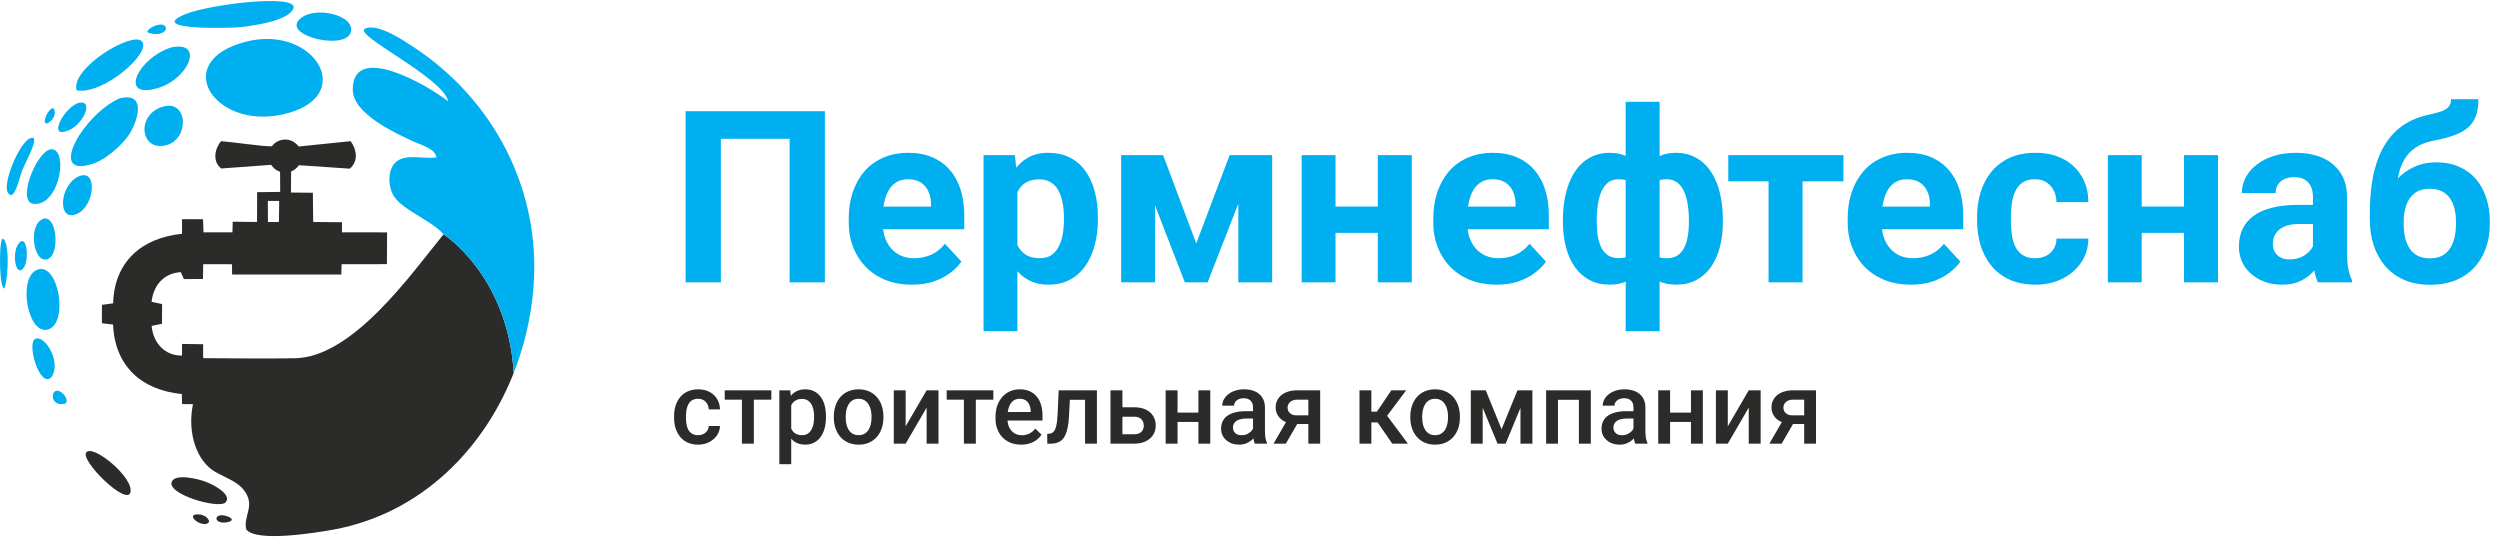
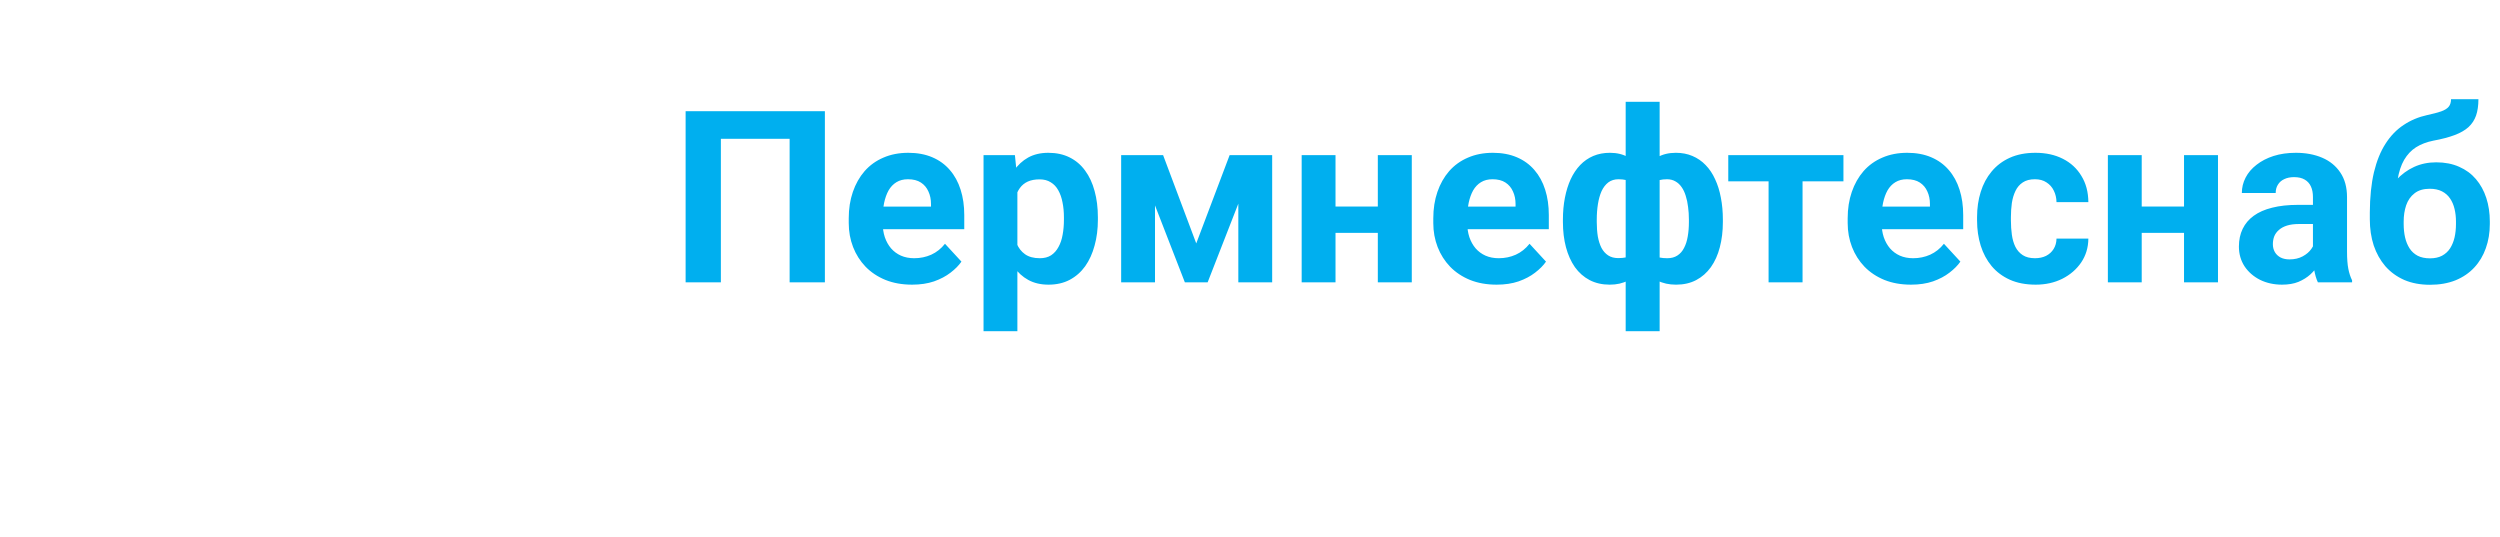
<svg xmlns="http://www.w3.org/2000/svg" width="917" height="197" viewBox="0 0 917 197" fill="none">
-   <path fill-rule="evenodd" clip-rule="evenodd" d="M98.241 73.707L102.408 73.696L102.309 81.415L98.281 81.432L98.241 73.707ZM104.594 51.184C106.633 51.184 108.438 52.191 109.536 53.738L128.619 51.779C130.7 54.631 131.685 58.904 128.326 61.867L109.639 60.595C108.951 61.627 107.954 62.436 106.781 62.891L106.72 70.621L114.762 70.71L114.877 81.416L125.462 81.519L125.423 85.21L141.977 85.236L141.925 96.893L125.291 96.914L125.209 100.687L85.132 100.704L85.097 96.922L74.528 96.898L74.444 102.326L67.441 102.366L66.338 99.827C60.118 100.187 56.286 104.597 55.595 110.711L59.459 111.532L59.426 118.744L55.628 119.539C56.128 125.665 60.414 130.547 66.757 130.415L66.775 126.153L74.507 126.259L74.511 131.372C85.687 131.398 97.143 131.61 108.286 131.398C129.525 130.992 150.957 100.309 162.697 85.945C162.697 85.945 186.247 100.897 188.433 136.812L188.974 135.411C177.939 164.572 154.459 188.386 122.306 194.256C116.047 195.399 94.147 198.986 90.353 194.23C89.044 189.235 93.943 185.535 89.441 179.735C87.029 176.629 83.071 175.41 78.976 173.089C72.231 169.262 68.576 158.9 70.783 148.255L66.785 148.211L66.691 144.537C51.951 143.095 42.089 134.33 41.476 119.036C39.202 118.756 38.751 118.777 37.388 118.558C37.304 117.434 37.406 116.097 37.402 111.816C38.662 111.642 40.34 111.442 41.504 111.261C41.882 95.918 52.158 87.191 66.764 85.758L66.771 80.407L74.484 80.417L74.645 85.217L85.254 85.21L85.358 81.319L94.286 81.42L94.308 70.491L102.777 70.39L102.731 63.005C101.369 62.563 100.218 61.653 99.468 60.463L81.143 61.798C77.753 59.22 78.837 54.295 81.113 51.786C84.589 52.003 96.891 53.815 99.707 53.667C100.81 52.162 102.589 51.184 104.597 51.184H104.594ZM191.532 127.801C191.39 128.283 191.245 128.763 191.096 129.243C191.245 128.765 191.391 128.283 191.532 127.801ZM83.945 191.404C87.349 190.46 81.707 188.193 80.019 189.281C78.327 190.368 80.262 192.424 83.945 191.404ZM76.724 191.233C75.851 188.148 70.402 188.13 70.791 189.606C71.033 191.43 75.941 193.513 76.724 191.233ZM31.68 165.891C29.122 168.811 46.737 185.957 47.859 180.508C48.984 175.057 34.238 162.972 31.68 165.891ZM82.775 184.234C85.015 181.569 79.199 178.127 75.386 176.677C73.005 175.772 64.478 173.573 63.054 176.597C60.846 181.287 80.537 186.898 82.775 184.232V184.234Z" fill="#2B2B2A" />
-   <path fill-rule="evenodd" clip-rule="evenodd" d="M162.696 85.941C162.696 85.941 186.246 100.894 188.432 136.809C192.351 126.873 194.82 116.285 195.677 105.551C198.519 69.934 181.326 36.69 151.584 17.176C148.33 15.041 138.48 8.287 133.887 10.521C129.296 12.756 162.499 28.323 164.405 37.188C157.031 31.358 129.272 15.194 129.397 32.949C129.458 41.64 144.531 48.592 151.65 51.906C154.43 53.199 159.529 54.426 160.122 57.739C155.235 58.439 149.364 56.316 145.544 59.168C142.086 61.751 142.23 68.178 144.383 71.813C147.385 76.883 158.255 80.828 162.696 85.941ZM16.444 44.752C16.719 46.594 21.089 43.203 19.904 40.228C19.352 38.358 16.233 42.106 16.444 44.752ZM54.628 12.041C59.48 13.722 62.679 10.335 59.772 9.108C56.957 8.459 52.458 11.722 54.628 12.041ZM23.724 148.093C26.244 147.071 21.719 141.735 19.952 143.751C18.517 145.139 19.622 149.046 23.724 148.093ZM1.237 105.715C2.485 107.021 4.084 89.865 1.237 87.681C-0.244 85.701 -0.573 103.033 1.237 105.715ZM7.859 99.04C10.922 97.399 10.217 86.258 7.307 88.809C4.316 91.43 5.339 100.37 7.859 99.04ZM3.004 70.863C5.39 74.053 7.092 64.972 8.32 62.04C9.505 59.208 15.172 49.097 11.107 50.696C7.041 52.296 0.619 67.673 3.004 70.863ZM28.466 37.832C23.184 40.074 18.01 50.159 24.117 48.192C30.342 46.568 35.088 36.003 28.466 37.832ZM18.893 138.272C22.58 133.217 16.71 122.937 13.092 124.224C9.458 125.519 14.733 142.999 18.893 138.272ZM15.72 80.311C10.08 82.695 12.339 96.95 17.471 95.045C22.149 93.308 20.892 78.418 15.72 80.311ZM28.804 64.728C21.684 67.922 20.885 81.905 28.412 78.383C34.801 75.391 35.922 61.537 28.804 64.728ZM109.533 7.432C104.477 13.231 126.39 18.448 128.607 11.973C130.824 5.497 114.589 1.635 109.533 7.432ZM59.085 39.33C49.661 42.775 51.812 55.914 61.201 53.206C69.753 50.74 68.93 35.731 59.085 39.33ZM12.309 74.763C21.092 75.731 24.848 57.625 19.975 54.986C14.754 52.158 5.416 73.984 12.309 74.763ZM13.764 98.885C6.18 101.637 10.264 123.662 17.878 120.766C25.266 117.956 21.334 96.139 13.764 98.885ZM62.724 17.422C50.752 21.283 43.816 35.766 56.609 32.629C68.772 30.027 75.647 14.649 62.724 17.422ZM28.057 33.107C37.7 35.063 56.161 19.009 51.938 15.06C48.231 11.593 26.017 24.87 28.057 33.107ZM88.186 9.98C93.038 9.357 105.889 7.732 107.669 3.007C109.14 -2.395 76.716 1.602 67.915 5.231C52.949 11.4 86.195 10.236 88.188 9.98H88.186ZM43.814 36.087C30.563 42.07 17.89 64.4 32.596 60.465C38.3 59.273 44.566 53.333 47.178 49.617C50.082 45.484 54.47 33.42 43.814 36.087ZM90.364 15.253C62.219 22.387 78.385 47.527 103.611 41.997C131.658 35.846 115.548 8.868 90.364 15.253Z" fill="#00AFEF" />
  <path d="M302.567 40.788V103.552H289.635V50.919H264.417V103.552H251.485V40.788H302.567ZM334.552 104.414C330.931 104.414 327.684 103.84 324.81 102.69C321.936 101.512 319.493 99.888 317.482 97.819C315.499 95.75 313.976 93.35 312.912 90.62C311.849 87.861 311.317 84.93 311.317 81.826V80.102C311.317 76.567 311.82 73.334 312.826 70.403C313.832 67.472 315.269 64.928 317.137 62.773C319.034 60.618 321.333 58.965 324.034 57.816C326.735 56.637 329.782 56.048 333.173 56.048C336.478 56.048 339.409 56.594 341.967 57.686C344.524 58.778 346.665 60.33 348.39 62.342C350.143 64.354 351.464 66.768 352.355 69.584C353.246 72.371 353.692 75.475 353.692 78.895V84.068H316.62V75.791H341.492V74.843C341.492 73.119 341.176 71.581 340.544 70.231C339.941 68.851 339.021 67.759 337.785 66.954C336.549 66.15 334.969 65.747 333.043 65.747C331.405 65.747 329.997 66.107 328.819 66.825C327.641 67.543 326.678 68.549 325.931 69.843C325.212 71.136 324.666 72.659 324.293 74.412C323.948 76.136 323.775 78.033 323.775 80.102V81.826C323.775 83.694 324.034 85.419 324.551 86.999C325.097 88.58 325.859 89.945 326.836 91.094C327.842 92.244 329.049 93.135 330.457 93.767C331.894 94.399 333.518 94.715 335.328 94.715C337.57 94.715 339.653 94.284 341.579 93.422C343.533 92.531 345.214 91.195 346.622 89.413L352.657 95.965C351.68 97.374 350.344 98.724 348.648 100.017C346.981 101.311 344.97 102.374 342.613 103.207C340.257 104.012 337.57 104.414 334.552 104.414ZM373.176 65.877V121.485H360.761V56.91H372.271L373.176 65.877ZM402.704 79.714V80.619C402.704 84.01 402.302 87.157 401.497 90.06C400.721 92.962 399.572 95.491 398.049 97.647C396.526 99.773 394.629 101.44 392.359 102.647C390.117 103.825 387.531 104.414 384.599 104.414C381.754 104.414 379.283 103.84 377.185 102.69C375.087 101.541 373.32 99.931 371.883 97.862C370.475 95.764 369.34 93.336 368.477 90.577C367.615 87.818 366.954 84.858 366.494 81.697V79.326C366.954 75.935 367.615 72.831 368.477 70.015C369.34 67.17 370.475 64.713 371.883 62.644C373.32 60.546 375.073 58.922 377.142 57.773C379.24 56.623 381.697 56.048 384.513 56.048C387.473 56.048 390.074 56.609 392.316 57.73C394.586 58.85 396.483 60.46 398.006 62.557C399.558 64.655 400.721 67.156 401.497 70.058C402.302 72.961 402.704 76.179 402.704 79.714ZM390.246 80.619V79.714C390.246 77.731 390.074 75.906 389.729 74.24C389.413 72.544 388.896 71.064 388.177 69.799C387.488 68.535 386.568 67.558 385.418 66.868C384.298 66.15 382.933 65.79 381.323 65.79C379.628 65.79 378.176 66.064 376.969 66.609C375.791 67.156 374.828 67.946 374.081 68.98C373.334 70.015 372.774 71.251 372.4 72.688C372.027 74.124 371.797 75.748 371.71 77.559V83.551C371.854 85.677 372.256 87.588 372.917 89.284C373.578 90.951 374.599 92.273 375.978 93.25C377.357 94.227 379.168 94.715 381.41 94.715C383.048 94.715 384.427 94.356 385.548 93.638C386.669 92.89 387.574 91.87 388.264 90.577C388.982 89.284 389.485 87.789 389.772 86.094C390.088 84.398 390.246 82.573 390.246 80.619ZM438.785 89.284L451.027 56.91H461.158L442.966 103.552H434.604L416.499 56.91H426.629L438.785 89.284ZM423.654 56.91V103.552H411.24V56.91H423.654ZM454.217 103.552V56.91H466.632V103.552H454.217ZM509.437 75.748V85.404H485.729V75.748H509.437ZM489.867 56.91V103.552H477.452V56.91H489.867ZM517.843 56.91V103.552H505.385V56.91H517.843ZM548.967 104.414C545.346 104.414 542.098 103.84 539.224 102.69C536.351 101.512 533.908 99.888 531.896 97.819C529.913 95.75 528.39 93.35 527.327 90.62C526.264 87.861 525.732 84.93 525.732 81.826V80.102C525.732 76.567 526.235 73.334 527.241 70.403C528.246 67.472 529.683 64.928 531.551 62.773C533.448 60.618 535.747 58.965 538.448 57.816C541.15 56.637 544.196 56.048 547.587 56.048C550.892 56.048 553.823 56.594 556.381 57.686C558.939 58.778 561.08 60.33 562.804 62.342C564.557 64.354 565.879 66.768 566.77 69.584C567.661 72.371 568.106 75.475 568.106 78.895V84.068H531.034V75.791H555.907V74.843C555.907 73.119 555.591 71.581 554.958 70.231C554.355 68.851 553.435 67.759 552.2 66.954C550.964 66.15 549.383 65.747 547.458 65.747C545.82 65.747 544.412 66.107 543.233 66.825C542.055 67.543 541.092 68.549 540.345 69.843C539.627 71.136 539.081 72.659 538.707 74.412C538.362 76.136 538.19 78.033 538.19 80.102V81.826C538.19 83.694 538.448 85.419 538.966 86.999C539.512 88.58 540.273 89.945 541.25 91.094C542.256 92.244 543.463 93.135 544.871 93.767C546.308 94.399 547.932 94.715 549.742 94.715C551.984 94.715 554.068 94.284 555.993 93.422C557.947 92.531 559.628 91.195 561.037 89.413L567.072 95.965C566.094 97.374 564.758 98.724 563.063 100.017C561.396 101.311 559.384 102.374 557.028 103.207C554.671 104.012 551.984 104.414 548.967 104.414ZM631.948 80.533V81.438C631.948 84.801 631.574 87.89 630.827 90.706C630.108 93.494 629.016 95.922 627.551 97.991C626.085 100.032 624.289 101.612 622.162 102.733C620.036 103.854 617.579 104.414 614.791 104.414C612.205 104.414 609.963 103.926 608.066 102.949C606.198 101.943 604.618 100.549 603.325 98.767C602.06 96.957 601.025 94.859 600.221 92.474C599.445 90.06 598.87 87.459 598.497 84.671V77.214C598.87 74.225 599.445 71.452 600.221 68.894C600.997 66.308 602.017 64.052 603.281 62.126C604.575 60.201 606.155 58.707 608.023 57.643C609.891 56.58 612.118 56.048 614.705 56.048C616.946 56.048 618.972 56.436 620.783 57.212C622.622 57.988 624.231 59.094 625.611 60.531C627.019 61.968 628.183 63.707 629.103 65.747C630.051 67.759 630.755 70.015 631.215 72.515C631.703 75.015 631.948 77.688 631.948 80.533ZM619.49 81.438V80.533C619.49 78.924 619.389 77.386 619.188 75.921C619.015 74.426 618.728 73.061 618.326 71.826C617.952 70.59 617.449 69.526 616.817 68.635C616.185 67.716 615.423 67.012 614.532 66.523C613.641 66.006 612.621 65.747 611.472 65.747C609.46 65.747 607.808 66.15 606.514 66.954C605.25 67.73 604.302 68.851 603.669 70.317C603.066 71.754 602.721 73.449 602.635 75.403V86.525C602.75 88.192 603.109 89.643 603.712 90.879C604.345 92.086 605.293 93.034 606.558 93.724C607.851 94.385 609.518 94.715 611.558 94.715C613.024 94.715 614.259 94.385 615.265 93.724C616.3 93.063 617.119 92.129 617.722 90.922C618.354 89.715 618.8 88.321 619.059 86.74C619.346 85.131 619.49 83.364 619.49 81.438ZM573.279 81.438V80.533C573.279 77.688 573.523 75.015 574.012 72.515C574.5 70.015 575.204 67.759 576.124 65.747C577.072 63.707 578.236 61.968 579.616 60.531C580.995 59.094 582.59 57.988 584.401 57.212C586.24 56.436 588.28 56.048 590.522 56.048C593.079 56.048 595.292 56.58 597.16 57.643C599.028 58.707 600.594 60.201 601.859 62.126C603.123 64.052 604.144 66.308 604.919 68.894C605.695 71.452 606.285 74.225 606.687 77.214V84.326C606.285 87.2 605.695 89.859 604.919 92.301C604.144 94.715 603.109 96.842 601.816 98.681C600.551 100.492 598.985 101.9 597.117 102.906C595.249 103.911 593.022 104.414 590.436 104.414C587.677 104.414 585.22 103.854 583.064 102.733C580.938 101.612 579.141 100.032 577.676 97.991C576.239 95.922 575.147 93.494 574.4 90.706C573.652 87.89 573.279 84.801 573.279 81.438ZM585.694 80.533V81.438C585.694 83.364 585.823 85.131 586.082 86.74C586.369 88.321 586.815 89.715 587.418 90.922C588.05 92.1 588.869 93.02 589.875 93.681C590.881 94.342 592.117 94.672 593.582 94.672C595.651 94.672 597.318 94.327 598.583 93.638C599.876 92.948 600.839 91.971 601.471 90.706C602.103 89.442 602.448 87.933 602.505 86.18V75.403C602.448 73.449 602.103 71.754 601.471 70.317C600.867 68.851 599.933 67.73 598.669 66.954C597.404 66.15 595.738 65.747 593.669 65.747C592.203 65.747 590.953 66.135 589.918 66.911C588.912 67.687 588.093 68.751 587.461 70.101C586.858 71.452 586.412 73.032 586.125 74.843C585.837 76.625 585.694 78.521 585.694 80.533ZM596.298 121.485V37.34H608.756V121.485H596.298ZM661.174 56.91V103.552H648.716V56.91H661.174ZM676.175 56.91V66.523H633.93V56.91H676.175ZM700.962 104.414C697.341 104.414 694.094 103.84 691.22 102.69C688.346 101.512 685.903 99.888 683.892 97.819C681.909 95.75 680.386 93.35 679.322 90.62C678.259 87.861 677.727 84.93 677.727 81.826V80.102C677.727 76.567 678.23 73.334 679.236 70.403C680.242 67.472 681.679 64.928 683.547 62.773C685.443 60.618 687.742 58.965 690.444 57.816C693.145 56.637 696.191 56.048 699.583 56.048C702.887 56.048 705.819 56.594 708.376 57.686C710.934 58.778 713.075 60.33 714.799 62.342C716.552 64.354 717.874 66.768 718.765 69.584C719.656 72.371 720.101 75.475 720.101 78.895V84.068H683.029V75.791H707.902V74.843C707.902 73.119 707.586 71.581 706.954 70.231C706.35 68.851 705.431 67.759 704.195 66.954C702.959 66.15 701.379 65.747 699.453 65.747C697.815 65.747 696.407 66.107 695.229 66.825C694.05 67.543 693.088 68.549 692.341 69.843C691.622 71.136 691.076 72.659 690.702 74.412C690.358 76.136 690.185 78.033 690.185 80.102V81.826C690.185 83.694 690.444 85.419 690.961 86.999C691.507 88.58 692.269 89.945 693.246 91.094C694.252 92.244 695.459 93.135 696.867 93.767C698.304 94.399 699.927 94.715 701.738 94.715C703.979 94.715 706.063 94.284 707.988 93.422C709.943 92.531 711.624 91.195 713.032 89.413L719.067 95.965C718.09 97.374 716.753 98.724 715.058 100.017C713.391 101.311 711.379 102.374 709.023 103.207C706.666 104.012 703.979 104.414 700.962 104.414ZM746.44 94.715C747.963 94.715 749.314 94.428 750.492 93.853C751.67 93.25 752.59 92.416 753.251 91.353C753.94 90.261 754.3 88.982 754.328 87.516H766.01C765.982 90.793 765.105 93.71 763.381 96.267C761.657 98.796 759.343 100.793 756.441 102.259C753.538 103.696 750.291 104.414 746.698 104.414C743.078 104.414 739.916 103.811 737.215 102.604C734.542 101.397 732.315 99.73 730.533 97.603C728.752 95.448 727.415 92.948 726.524 90.103C725.634 87.229 725.188 84.154 725.188 80.878V79.628C725.188 76.323 725.634 73.248 726.524 70.403C727.415 67.529 728.752 65.029 730.533 62.902C732.315 60.747 734.542 59.066 737.215 57.859C739.888 56.652 743.02 56.048 746.612 56.048C750.434 56.048 753.782 56.781 756.656 58.247C759.559 59.712 761.829 61.81 763.467 64.54C765.134 67.242 765.982 70.446 766.01 74.153H754.328C754.3 72.601 753.969 71.193 753.337 69.929C752.733 68.664 751.843 67.659 750.664 66.911C749.515 66.135 748.092 65.747 746.397 65.747C744.586 65.747 743.106 66.135 741.957 66.911C740.807 67.659 739.916 68.693 739.284 70.015C738.652 71.308 738.206 72.788 737.948 74.455C737.718 76.093 737.603 77.817 737.603 79.628V80.878C737.603 82.688 737.718 84.427 737.948 86.094C738.178 87.761 738.609 89.241 739.241 90.534C739.902 91.827 740.807 92.847 741.957 93.594C743.106 94.342 744.601 94.715 746.44 94.715ZM805.152 75.748V85.404H781.443V75.748H805.152ZM785.581 56.91V103.552H773.166V56.91H785.581ZM813.558 56.91V103.552H801.1V56.91H813.558ZM848.388 93.034V72.257C848.388 70.762 848.144 69.483 847.655 68.42C847.167 67.328 846.405 66.48 845.371 65.877C844.365 65.273 843.057 64.972 841.448 64.972C840.068 64.972 838.876 65.216 837.87 65.704C836.864 66.164 836.088 66.839 835.542 67.73C834.996 68.592 834.723 69.613 834.723 70.791H822.308C822.308 68.808 822.768 66.926 823.688 65.144C824.607 63.362 825.944 61.796 827.697 60.445C829.45 59.066 831.533 57.988 833.947 57.212C836.39 56.436 839.12 56.048 842.137 56.048C845.758 56.048 848.977 56.652 851.793 57.859C854.61 59.066 856.823 60.876 858.432 63.29C860.07 65.704 860.889 68.722 860.889 72.343V92.301C860.889 94.859 861.047 96.957 861.363 98.595C861.679 100.204 862.139 101.612 862.743 102.819V103.552H850.198C849.595 102.288 849.135 100.707 848.819 98.811C848.532 96.885 848.388 94.96 848.388 93.034ZM850.026 75.145L850.112 82.171H843.172C841.534 82.171 840.111 82.358 838.904 82.731C837.697 83.105 836.706 83.637 835.93 84.326C835.154 84.987 834.579 85.763 834.206 86.654C833.861 87.545 833.688 88.522 833.688 89.586C833.688 90.649 833.933 91.612 834.421 92.474C834.91 93.307 835.614 93.968 836.534 94.457C837.453 94.916 838.531 95.146 839.767 95.146C841.635 95.146 843.258 94.773 844.638 94.026C846.017 93.278 847.08 92.359 847.828 91.267C848.604 90.175 849.006 89.14 849.035 88.163L852.311 93.422C851.851 94.6 851.219 95.822 850.414 97.086C849.638 98.351 848.647 99.543 847.44 100.664C846.233 101.756 844.781 102.661 843.086 103.38C841.39 104.07 839.379 104.414 837.051 104.414C834.091 104.414 831.404 103.825 828.99 102.647C826.605 101.44 824.708 99.788 823.3 97.69C821.92 95.563 821.231 93.149 821.231 90.448C821.231 88.005 821.69 85.835 822.61 83.939C823.53 82.042 824.88 80.447 826.662 79.154C828.473 77.832 830.728 76.84 833.43 76.179C836.131 75.49 839.264 75.145 842.827 75.145H850.026ZM899.039 36.392H909.083C909.083 38.719 908.795 40.717 908.221 42.383C907.646 44.021 906.726 45.43 905.462 46.608C904.197 47.757 902.502 48.734 900.375 49.539C898.248 50.344 895.619 51.033 892.486 51.608C890.072 52.097 887.975 52.901 886.193 54.022C884.44 55.143 882.989 56.681 881.839 58.635C880.718 60.56 879.914 63.003 879.425 65.963C878.937 68.894 878.764 72.429 878.908 76.567V78.636L869.252 79.973V77.904C869.281 72.271 869.783 67.371 870.761 63.204C871.766 59.037 873.189 55.531 875.028 52.686C876.867 49.812 879.08 47.528 881.667 45.832C884.253 44.108 887.127 42.901 890.288 42.211C892.415 41.751 894.11 41.306 895.375 40.875C896.668 40.415 897.602 39.84 898.177 39.15C898.751 38.461 899.039 37.541 899.039 36.392ZM893.607 59.54C896.768 59.54 899.57 60.086 902.013 61.178C904.456 62.241 906.511 63.75 908.177 65.704C909.844 67.659 911.109 69.957 911.971 72.601C912.833 75.245 913.264 78.133 913.264 81.266V82.171C913.264 85.361 912.776 88.321 911.798 91.051C910.85 93.753 909.442 96.109 907.574 98.121C905.706 100.132 903.407 101.699 900.677 102.819C897.947 103.911 894.829 104.457 891.323 104.457C887.788 104.457 884.641 103.868 881.882 102.69C879.152 101.483 876.839 99.802 874.942 97.647C873.074 95.463 871.651 92.919 870.674 90.017C869.726 87.085 869.252 83.895 869.252 80.447V79.499C869.252 79.01 869.467 78.536 869.898 78.076C870.358 77.587 870.89 77.041 871.493 76.438C872.126 75.834 872.686 75.073 873.175 74.153C874.899 70.963 876.781 68.291 878.822 66.135C880.862 63.951 883.089 62.313 885.503 61.221C887.946 60.1 890.647 59.54 893.607 59.54ZM891.236 69.239C888.909 69.239 887.041 69.799 885.632 70.92C884.224 72.012 883.204 73.478 882.572 75.317C881.968 77.128 881.667 79.111 881.667 81.266V82.171C881.667 83.924 881.839 85.562 882.184 87.085C882.529 88.58 883.075 89.916 883.822 91.094C884.569 92.244 885.561 93.149 886.796 93.81C888.032 94.442 889.541 94.758 891.323 94.758C893.047 94.758 894.513 94.442 895.72 93.81C896.955 93.149 897.947 92.244 898.694 91.094C899.441 89.916 899.987 88.58 900.332 87.085C900.677 85.562 900.849 83.924 900.849 82.171V81.266C900.849 79.628 900.677 78.09 900.332 76.653C899.987 75.188 899.441 73.909 898.694 72.817C897.947 71.696 896.955 70.82 895.72 70.187C894.484 69.555 892.989 69.239 891.236 69.239Z" fill="#00AFEF" />
-   <path d="M256.074 159.622C256.786 159.622 257.425 159.484 257.991 159.206C258.57 158.917 259.034 158.519 259.384 158.013C259.746 157.506 259.945 156.921 259.981 156.258H264.086C264.062 157.524 263.688 158.676 262.965 159.713C262.242 160.75 261.283 161.575 260.089 162.19C258.896 162.793 257.575 163.095 256.129 163.095C254.634 163.095 253.331 162.841 252.222 162.335C251.113 161.817 250.19 161.105 249.455 160.201C248.72 159.297 248.165 158.254 247.791 157.072C247.429 155.891 247.249 154.625 247.249 153.274V152.641C247.249 151.291 247.429 150.025 247.791 148.843C248.165 147.65 248.72 146.601 249.455 145.696C250.19 144.792 251.113 144.087 252.222 143.58C253.331 143.062 254.627 142.803 256.111 142.803C257.678 142.803 259.052 143.116 260.234 143.743C261.416 144.358 262.344 145.22 263.019 146.329C263.706 147.426 264.062 148.705 264.086 150.163H259.981C259.945 149.44 259.764 148.789 259.438 148.21C259.125 147.619 258.679 147.149 258.1 146.799C257.533 146.45 256.852 146.275 256.056 146.275C255.176 146.275 254.447 146.456 253.868 146.818C253.289 147.167 252.837 147.65 252.511 148.264C252.186 148.867 251.951 149.549 251.806 150.308C251.674 151.056 251.607 151.833 251.607 152.641V153.274C251.607 154.082 251.674 154.866 251.806 155.625C251.939 156.385 252.168 157.066 252.493 157.669C252.831 158.26 253.289 158.736 253.868 159.098C254.447 159.447 255.182 159.622 256.074 159.622ZM276.511 143.164V162.733H272.134V143.164H276.511ZM282.931 143.164V146.601H265.822V143.164H282.931ZM290.22 146.926V170.257H285.861V143.164H289.876L290.22 146.926ZM302.97 152.768V153.148C302.97 154.57 302.801 155.891 302.464 157.108C302.138 158.314 301.65 159.369 300.999 160.273C300.36 161.165 299.57 161.859 298.63 162.353C297.689 162.847 296.604 163.095 295.374 163.095C294.157 163.095 293.09 162.872 292.173 162.425C291.269 161.967 290.503 161.322 289.876 160.49C289.249 159.658 288.743 158.682 288.357 157.56C287.983 156.427 287.718 155.185 287.561 153.835V152.37C287.718 150.935 287.983 149.633 288.357 148.463C288.743 147.294 289.249 146.287 289.876 145.443C290.503 144.599 291.269 143.948 292.173 143.49C293.077 143.032 294.132 142.803 295.338 142.803C296.568 142.803 297.659 143.044 298.612 143.526C299.564 143.996 300.366 144.671 301.017 145.552C301.668 146.42 302.156 147.469 302.482 148.698C302.808 149.916 302.97 151.273 302.97 152.768ZM298.612 153.148V152.768C298.612 151.863 298.527 151.026 298.358 150.254C298.19 149.47 297.924 148.783 297.563 148.192C297.201 147.601 296.737 147.143 296.17 146.818C295.615 146.48 294.946 146.311 294.163 146.311C293.391 146.311 292.728 146.444 292.173 146.709C291.619 146.962 291.154 147.318 290.781 147.776C290.407 148.234 290.117 148.771 289.912 149.386C289.708 149.989 289.563 150.646 289.478 151.357V154.866C289.623 155.734 289.87 156.53 290.22 157.253C290.57 157.976 291.064 158.555 291.703 158.989C292.354 159.411 293.186 159.622 294.199 159.622C294.982 159.622 295.652 159.453 296.206 159.116C296.761 158.778 297.213 158.314 297.563 157.723C297.924 157.12 298.19 156.427 298.358 155.643C298.527 154.86 298.612 154.028 298.612 153.148ZM305.846 153.166V152.75C305.846 151.339 306.051 150.031 306.461 148.825C306.871 147.607 307.462 146.552 308.233 145.66C309.017 144.756 309.969 144.057 311.091 143.562C312.224 143.056 313.502 142.803 314.925 142.803C316.36 142.803 317.638 143.056 318.759 143.562C319.892 144.057 320.851 144.756 321.635 145.66C322.418 146.552 323.015 147.607 323.425 148.825C323.835 150.031 324.04 151.339 324.04 152.75V153.166C324.04 154.576 323.835 155.884 323.425 157.09C323.015 158.296 322.418 159.351 321.635 160.255C320.851 161.147 319.898 161.847 318.777 162.353C317.656 162.847 316.384 163.095 314.961 163.095C313.526 163.095 312.242 162.847 311.109 162.353C309.988 161.847 309.035 161.147 308.251 160.255C307.468 159.351 306.871 158.296 306.461 157.09C306.051 155.884 305.846 154.576 305.846 153.166ZM310.205 152.75V153.166C310.205 154.046 310.295 154.878 310.476 155.661C310.657 156.445 310.94 157.132 311.326 157.723C311.712 158.314 312.206 158.778 312.809 159.116C313.412 159.453 314.129 159.622 314.961 159.622C315.769 159.622 316.468 159.453 317.059 159.116C317.662 158.778 318.156 158.314 318.542 157.723C318.928 157.132 319.211 156.445 319.392 155.661C319.585 154.878 319.681 154.046 319.681 153.166V152.75C319.681 151.882 319.585 151.062 319.392 150.29C319.211 149.506 318.922 148.813 318.524 148.21C318.138 147.607 317.644 147.137 317.041 146.799C316.45 146.45 315.745 146.275 314.925 146.275C314.105 146.275 313.394 146.45 312.791 146.799C312.2 147.137 311.712 147.607 311.326 148.21C310.94 148.813 310.657 149.506 310.476 150.29C310.295 151.062 310.205 151.882 310.205 152.75ZM332.197 156.367L339.883 143.164H344.242V162.733H339.883V149.512L332.197 162.733H327.838V143.164H332.197V156.367ZM357.932 143.164V162.733H353.556V143.164H357.932ZM364.353 143.164V146.601H347.244V143.164H364.353ZM374.553 163.095C373.106 163.095 371.798 162.86 370.629 162.389C369.471 161.907 368.482 161.238 367.662 160.382C366.855 159.526 366.234 158.519 365.8 157.361C365.366 156.204 365.149 154.956 365.149 153.618V152.894C365.149 151.363 365.372 149.977 365.818 148.735C366.264 147.493 366.885 146.432 367.681 145.552C368.476 144.659 369.417 143.978 370.502 143.508C371.587 143.038 372.763 142.803 374.029 142.803C375.427 142.803 376.651 143.038 377.7 143.508C378.749 143.978 379.617 144.641 380.304 145.497C381.004 146.341 381.522 147.348 381.86 148.518C382.209 149.687 382.384 150.977 382.384 152.388V154.251H367.265V151.122H378.08V150.778C378.056 149.995 377.899 149.259 377.61 148.572C377.332 147.885 376.904 147.33 376.325 146.908C375.747 146.486 374.975 146.275 374.011 146.275C373.287 146.275 372.642 146.432 372.075 146.745C371.521 147.047 371.057 147.487 370.683 148.065C370.309 148.644 370.02 149.344 369.815 150.163C369.622 150.971 369.525 151.882 369.525 152.894V153.618C369.525 154.474 369.64 155.27 369.869 156.005C370.11 156.728 370.46 157.361 370.918 157.904C371.376 158.447 371.931 158.875 372.582 159.188C373.233 159.49 373.974 159.64 374.806 159.64C375.855 159.64 376.79 159.429 377.61 159.007C378.429 158.585 379.141 157.988 379.744 157.217L382.041 159.441C381.619 160.056 381.07 160.647 380.395 161.214C379.72 161.768 378.894 162.22 377.917 162.57C376.952 162.92 375.831 163.095 374.553 163.095ZM398.932 143.164V146.637H389.383V143.164H398.932ZM402.351 143.164V162.733H397.992V143.164H402.351ZM388.316 143.164H392.621L392.096 152.84C392.024 154.275 391.879 155.541 391.662 156.638C391.457 157.723 391.18 158.658 390.83 159.441C390.48 160.213 390.052 160.84 389.546 161.322C389.04 161.805 388.449 162.16 387.774 162.389C387.098 162.618 386.339 162.733 385.495 162.733H384.138L384.12 159.152L384.808 159.098C385.254 159.062 385.64 158.947 385.965 158.754C386.291 158.549 386.568 158.26 386.797 157.886C387.038 157.512 387.231 157.03 387.376 156.439C387.533 155.848 387.653 155.149 387.737 154.341C387.834 153.533 387.906 152.593 387.955 151.52L388.316 143.164ZM410.218 149.386H415.987C417.675 149.386 419.11 149.669 420.292 150.236C421.473 150.802 422.371 151.592 422.986 152.605C423.613 153.606 423.927 154.751 423.927 156.041C423.927 156.994 423.752 157.88 423.402 158.7C423.053 159.508 422.534 160.213 421.847 160.816C421.172 161.419 420.34 161.889 419.351 162.227C418.374 162.564 417.253 162.733 415.987 162.733H407.324V143.164H411.701V159.279H415.987C416.855 159.279 417.549 159.128 418.067 158.826C418.585 158.525 418.959 158.133 419.188 157.651C419.429 157.169 419.55 156.656 419.55 156.114C419.55 155.559 419.429 155.034 419.188 154.54C418.959 154.046 418.585 153.642 418.067 153.328C417.549 153.015 416.855 152.858 415.987 152.858H410.218V149.386ZM440.783 151.339V154.775H430.655V151.339H440.783ZM431.921 143.164V162.733H427.562V143.164H431.921ZM443.929 143.164V162.733H439.571V143.164H443.929ZM459.61 158.808V149.476C459.61 148.777 459.483 148.174 459.23 147.668C458.977 147.161 458.591 146.769 458.072 146.492C457.566 146.215 456.927 146.076 456.155 146.076C455.444 146.076 454.829 146.197 454.311 146.438C453.792 146.679 453.388 147.004 453.099 147.414C452.809 147.824 452.665 148.289 452.665 148.807H448.324C448.324 148.035 448.511 147.288 448.885 146.564C449.259 145.841 449.801 145.196 450.513 144.629C451.224 144.063 452.074 143.616 453.063 143.291C454.051 142.965 455.161 142.803 456.39 142.803C457.861 142.803 459.164 143.05 460.297 143.544C461.442 144.038 462.341 144.786 462.992 145.787C463.655 146.775 463.986 148.017 463.986 149.512V158.212C463.986 159.104 464.047 159.906 464.167 160.617C464.3 161.316 464.487 161.925 464.728 162.444V162.733H460.261C460.056 162.263 459.893 161.666 459.772 160.942C459.664 160.207 459.61 159.496 459.61 158.808ZM460.243 150.833L460.279 153.527H457.15C456.342 153.527 455.631 153.606 455.016 153.762C454.401 153.907 453.889 154.124 453.479 154.414C453.069 154.703 452.761 155.053 452.556 155.463C452.351 155.872 452.249 156.337 452.249 156.855C452.249 157.374 452.369 157.85 452.611 158.284C452.852 158.706 453.201 159.037 453.659 159.279C454.13 159.52 454.696 159.64 455.36 159.64C456.252 159.64 457.029 159.459 457.693 159.098C458.368 158.724 458.898 158.272 459.284 157.741C459.67 157.199 459.875 156.686 459.899 156.204L461.31 158.139C461.165 158.634 460.918 159.164 460.568 159.731C460.219 160.297 459.76 160.84 459.194 161.358C458.639 161.865 457.97 162.281 457.186 162.606C456.415 162.932 455.522 163.095 454.51 163.095C453.231 163.095 452.092 162.841 451.091 162.335C450.091 161.817 449.307 161.123 448.74 160.255C448.174 159.375 447.89 158.38 447.89 157.271C447.89 156.234 448.083 155.318 448.469 154.522C448.867 153.714 449.446 153.039 450.205 152.496C450.977 151.954 451.917 151.544 453.026 151.267C454.136 150.977 455.402 150.833 456.824 150.833H460.243ZM472.667 153.166H477.189L471.637 162.733H467.133L472.667 153.166ZM475.851 143.164H484.242V162.733H479.902V146.601H475.851C475.031 146.601 474.355 146.745 473.825 147.035C473.294 147.312 472.903 147.68 472.649 148.138C472.396 148.584 472.27 149.042 472.27 149.512C472.27 149.983 472.384 150.435 472.613 150.869C472.854 151.303 473.222 151.658 473.716 151.936C474.223 152.213 474.856 152.352 475.615 152.352H481.367V155.535H475.615C474.41 155.535 473.331 155.384 472.378 155.083C471.426 154.769 470.618 154.341 469.955 153.799C469.291 153.244 468.785 152.599 468.435 151.863C468.086 151.116 467.911 150.302 467.911 149.422C467.911 148.518 468.092 147.686 468.454 146.926C468.815 146.167 469.334 145.503 470.009 144.937C470.696 144.37 471.528 143.936 472.505 143.635C473.493 143.321 474.609 143.164 475.851 143.164ZM503.015 143.164V162.733H498.656V143.164H503.015ZM515.784 143.164L506.976 154.938H502.002L501.424 150.995H505.059L510.34 143.164H515.784ZM510.683 162.733L504.787 154.197L508.224 151.719L516.417 162.733H510.683ZM517.303 153.166V152.75C517.303 151.339 517.508 150.031 517.918 148.825C518.328 147.607 518.918 146.552 519.69 145.66C520.474 144.756 521.426 144.057 522.548 143.562C523.681 143.056 524.959 142.803 526.382 142.803C527.816 142.803 529.095 143.056 530.216 143.562C531.349 144.057 532.308 144.756 533.091 145.66C533.875 146.552 534.472 147.607 534.882 148.825C535.292 150.031 535.497 151.339 535.497 152.75V153.166C535.497 154.576 535.292 155.884 534.882 157.09C534.472 158.296 533.875 159.351 533.091 160.255C532.308 161.147 531.355 161.847 530.234 162.353C529.113 162.847 527.841 163.095 526.418 163.095C524.983 163.095 523.699 162.847 522.566 162.353C521.444 161.847 520.492 161.147 519.708 160.255C518.924 159.351 518.328 158.296 517.918 157.09C517.508 155.884 517.303 154.576 517.303 153.166ZM521.661 152.75V153.166C521.661 154.046 521.752 154.878 521.933 155.661C522.113 156.445 522.397 157.132 522.783 157.723C523.168 158.314 523.663 158.778 524.266 159.116C524.869 159.453 525.586 159.622 526.418 159.622C527.226 159.622 527.925 159.453 528.516 159.116C529.119 158.778 529.613 158.314 529.999 157.723C530.385 157.132 530.668 156.445 530.849 155.661C531.042 154.878 531.138 154.046 531.138 153.166V152.75C531.138 151.882 531.042 151.062 530.849 150.29C530.668 149.506 530.379 148.813 529.981 148.21C529.595 147.607 529.101 147.137 528.498 146.799C527.907 146.45 527.202 146.275 526.382 146.275C525.562 146.275 524.85 146.45 524.248 146.799C523.657 147.137 523.168 147.607 522.783 148.21C522.397 148.813 522.113 149.506 521.933 150.29C521.752 151.062 521.661 151.882 521.661 152.75ZM550.779 157.452L556.603 143.164H560.383L552.262 162.733H549.296L541.194 143.164H544.974L550.779 157.452ZM543.852 143.164V162.733H539.494V143.164H543.852ZM557.706 162.733V143.164H562.083V162.733H557.706ZM580.096 143.164V146.637H570.438V143.164H580.096ZM571.469 143.164V162.733H567.11V143.164H571.469ZM583.514 143.164V162.733H579.137V143.164H583.514ZM599.158 158.808V149.476C599.158 148.777 599.032 148.174 598.778 147.668C598.525 147.161 598.139 146.769 597.621 146.492C597.114 146.215 596.475 146.076 595.704 146.076C594.992 146.076 594.378 146.197 593.859 146.438C593.341 146.679 592.937 147.004 592.647 147.414C592.358 147.824 592.213 148.289 592.213 148.807H587.873C587.873 148.035 588.06 147.288 588.433 146.564C588.807 145.841 589.35 145.196 590.061 144.629C590.772 144.063 591.622 143.616 592.611 143.291C593.6 142.965 594.709 142.803 595.939 142.803C597.41 142.803 598.712 143.05 599.845 143.544C600.991 144.038 601.889 144.786 602.54 145.787C603.203 146.775 603.535 148.017 603.535 149.512V158.212C603.535 159.104 603.595 159.906 603.716 160.617C603.848 161.316 604.035 161.925 604.276 162.444V162.733H599.809C599.604 162.263 599.441 161.666 599.321 160.942C599.212 160.207 599.158 159.496 599.158 158.808ZM599.791 150.833L599.827 153.527H596.698C595.891 153.527 595.179 153.606 594.564 153.762C593.949 153.907 593.437 154.124 593.027 154.414C592.617 154.703 592.31 155.053 592.105 155.463C591.9 155.872 591.797 156.337 591.797 156.855C591.797 157.374 591.918 157.85 592.159 158.284C592.4 158.706 592.75 159.037 593.208 159.279C593.678 159.52 594.245 159.64 594.908 159.64C595.8 159.64 596.578 159.459 597.241 159.098C597.916 158.724 598.447 158.272 598.833 157.741C599.218 157.199 599.423 156.686 599.447 156.204L600.858 158.139C600.713 158.634 600.466 159.164 600.117 159.731C599.767 160.297 599.309 160.84 598.742 161.358C598.188 161.865 597.518 162.281 596.735 162.606C595.963 162.932 595.071 163.095 594.058 163.095C592.78 163.095 591.641 162.841 590.64 162.335C589.639 161.817 588.855 161.123 588.289 160.255C587.722 159.375 587.439 158.38 587.439 157.271C587.439 156.234 587.632 155.318 588.017 154.522C588.415 153.714 588.994 153.039 589.754 152.496C590.525 151.954 591.466 151.544 592.575 151.267C593.684 150.977 594.95 150.833 596.373 150.833H599.791ZM621.458 151.339V154.775H611.33V151.339H621.458ZM612.596 143.164V162.733H608.237V143.164H612.596ZM624.605 143.164V162.733H620.246V143.164H624.605ZM633.756 156.367L641.442 143.164H645.801V162.733H641.442V149.512L633.756 162.733H629.397V143.164H633.756V156.367ZM654.536 153.166H659.058L653.505 162.733H649.002L654.536 153.166ZM657.719 143.164H666.111V162.733H661.77V146.601H657.719C656.899 146.601 656.224 146.745 655.694 147.035C655.163 147.312 654.771 147.68 654.518 148.138C654.265 148.584 654.138 149.042 654.138 149.512C654.138 149.983 654.253 150.435 654.482 150.869C654.723 151.303 655.091 151.658 655.585 151.936C656.092 152.213 656.725 152.352 657.484 152.352H663.235V155.535H657.484C656.278 155.535 655.199 155.384 654.247 155.083C653.294 154.769 652.487 154.341 651.823 153.799C651.16 153.244 650.654 152.599 650.304 151.863C649.955 151.116 649.78 150.302 649.78 149.422C649.78 148.518 649.961 147.686 650.322 146.926C650.684 146.167 651.202 145.503 651.878 144.937C652.565 144.37 653.397 143.936 654.373 143.635C655.362 143.321 656.477 143.164 657.719 143.164Z" fill="#2B2B2A" />
</svg>